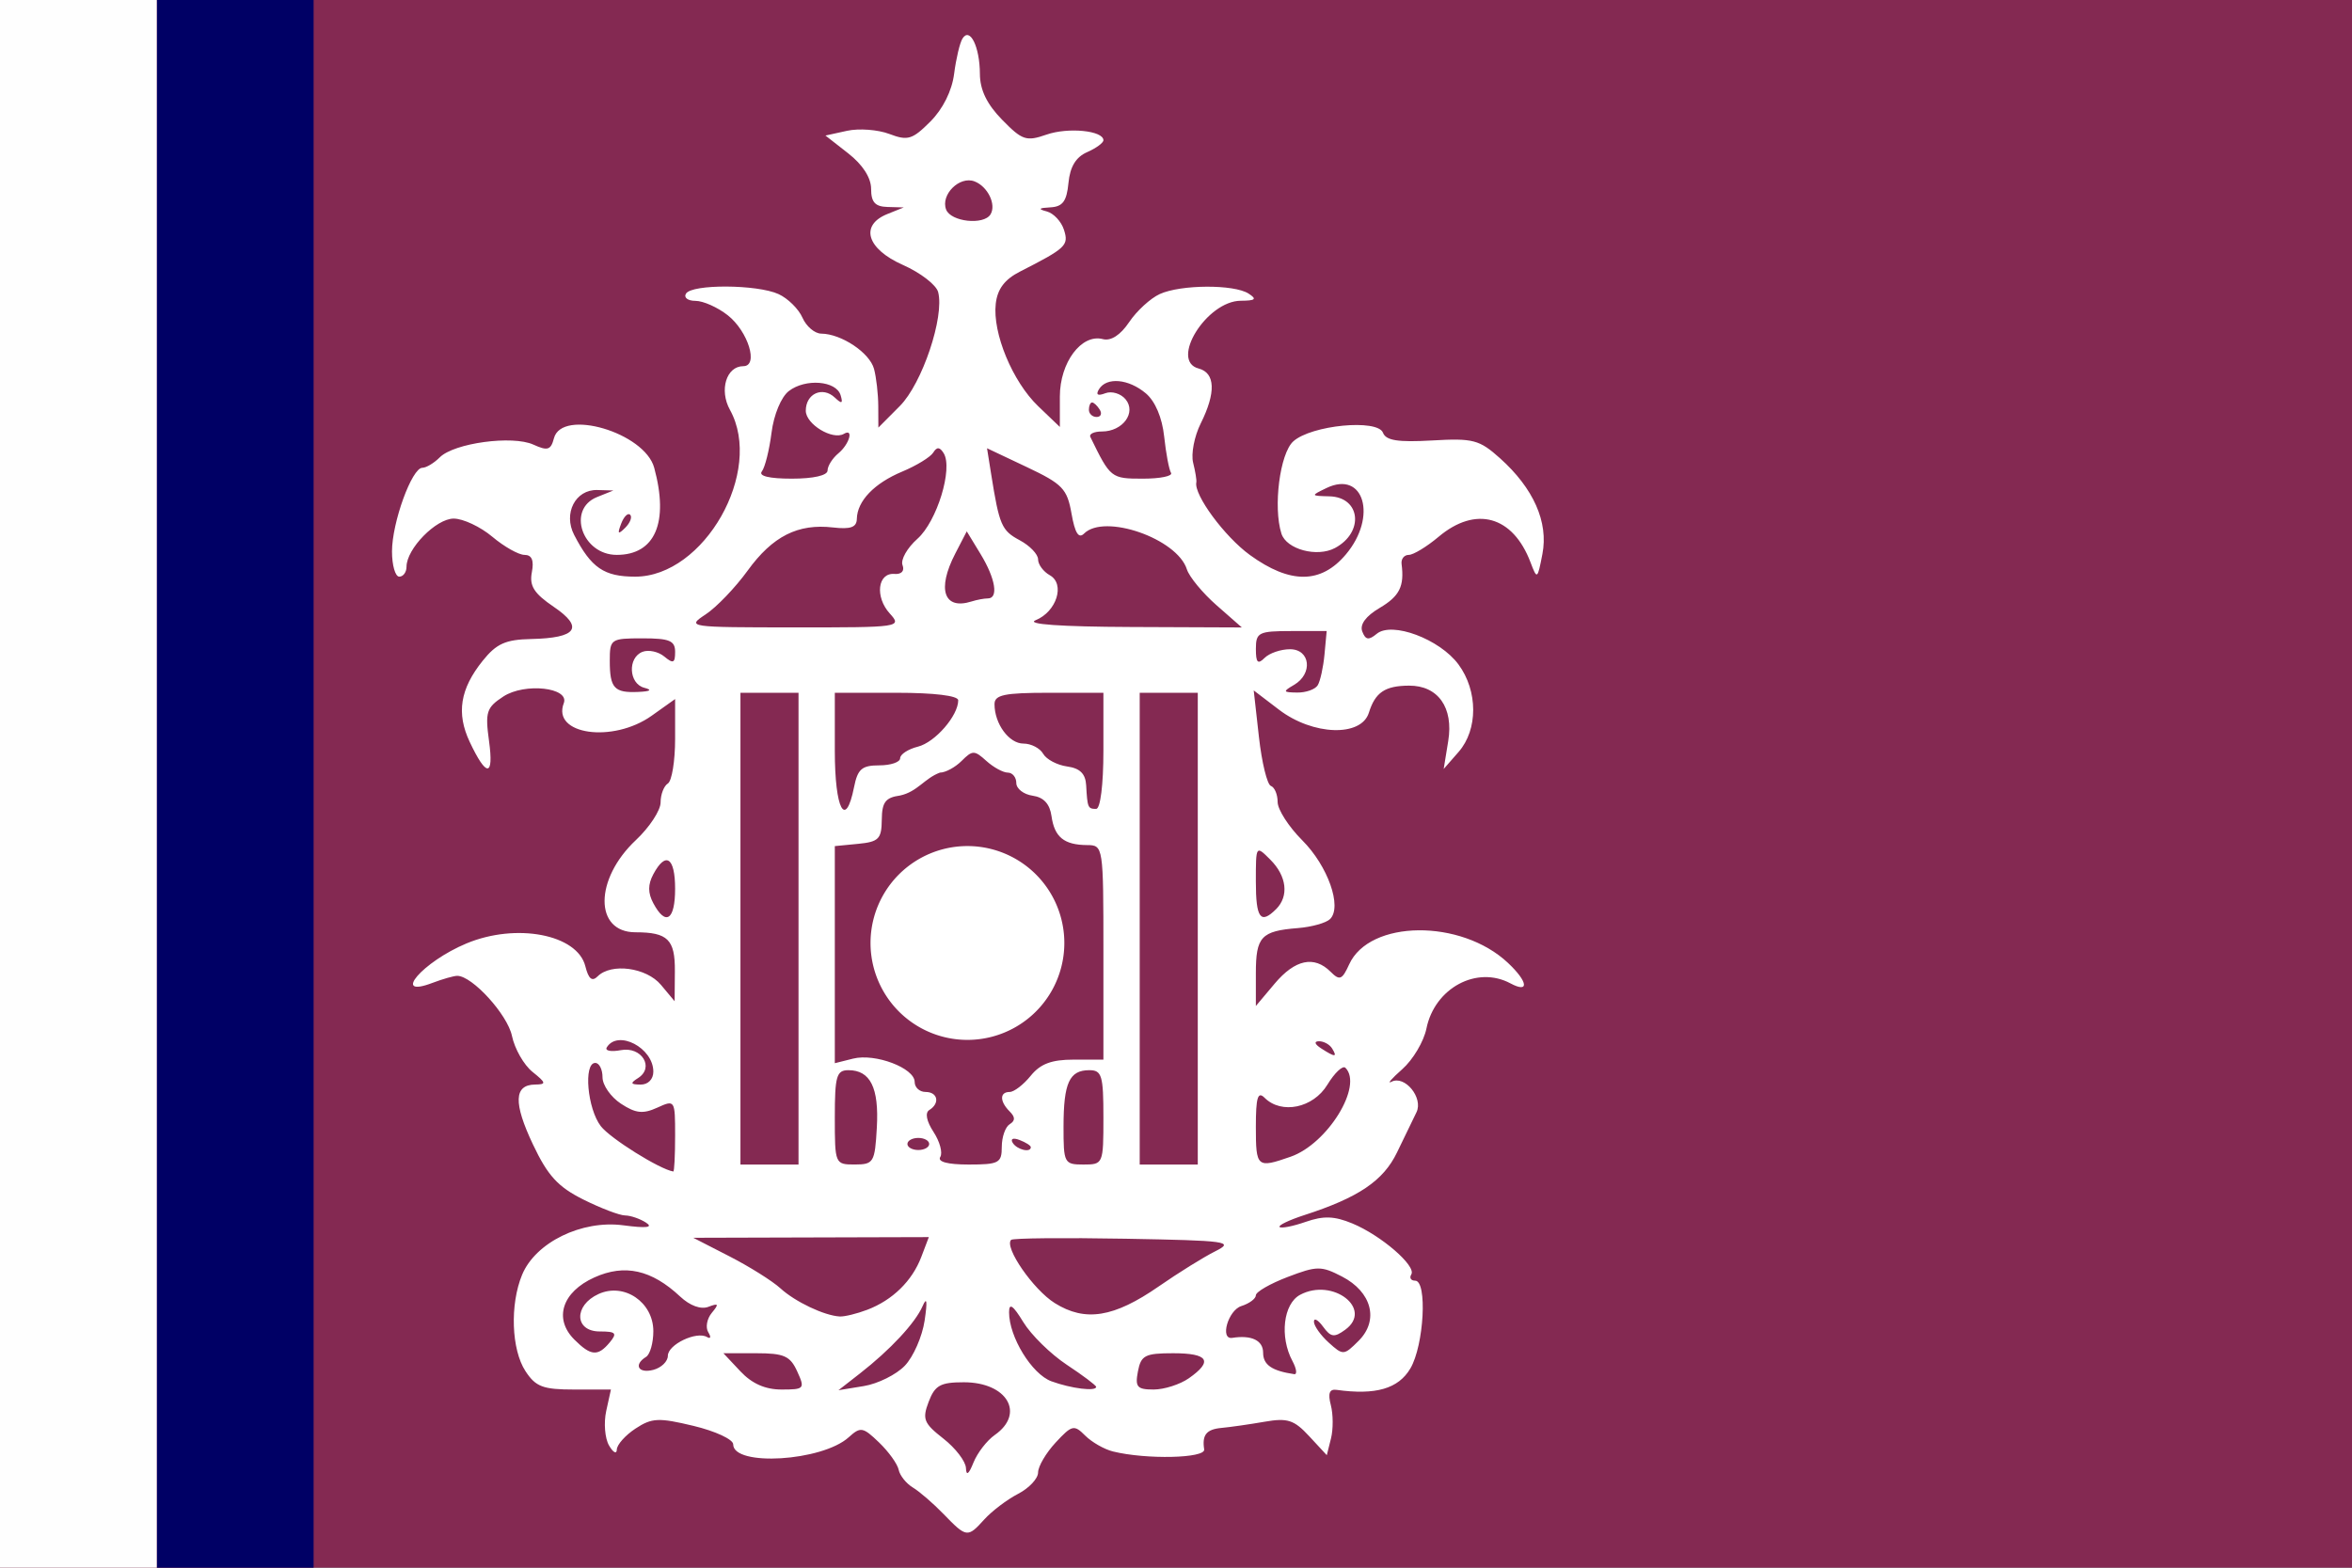
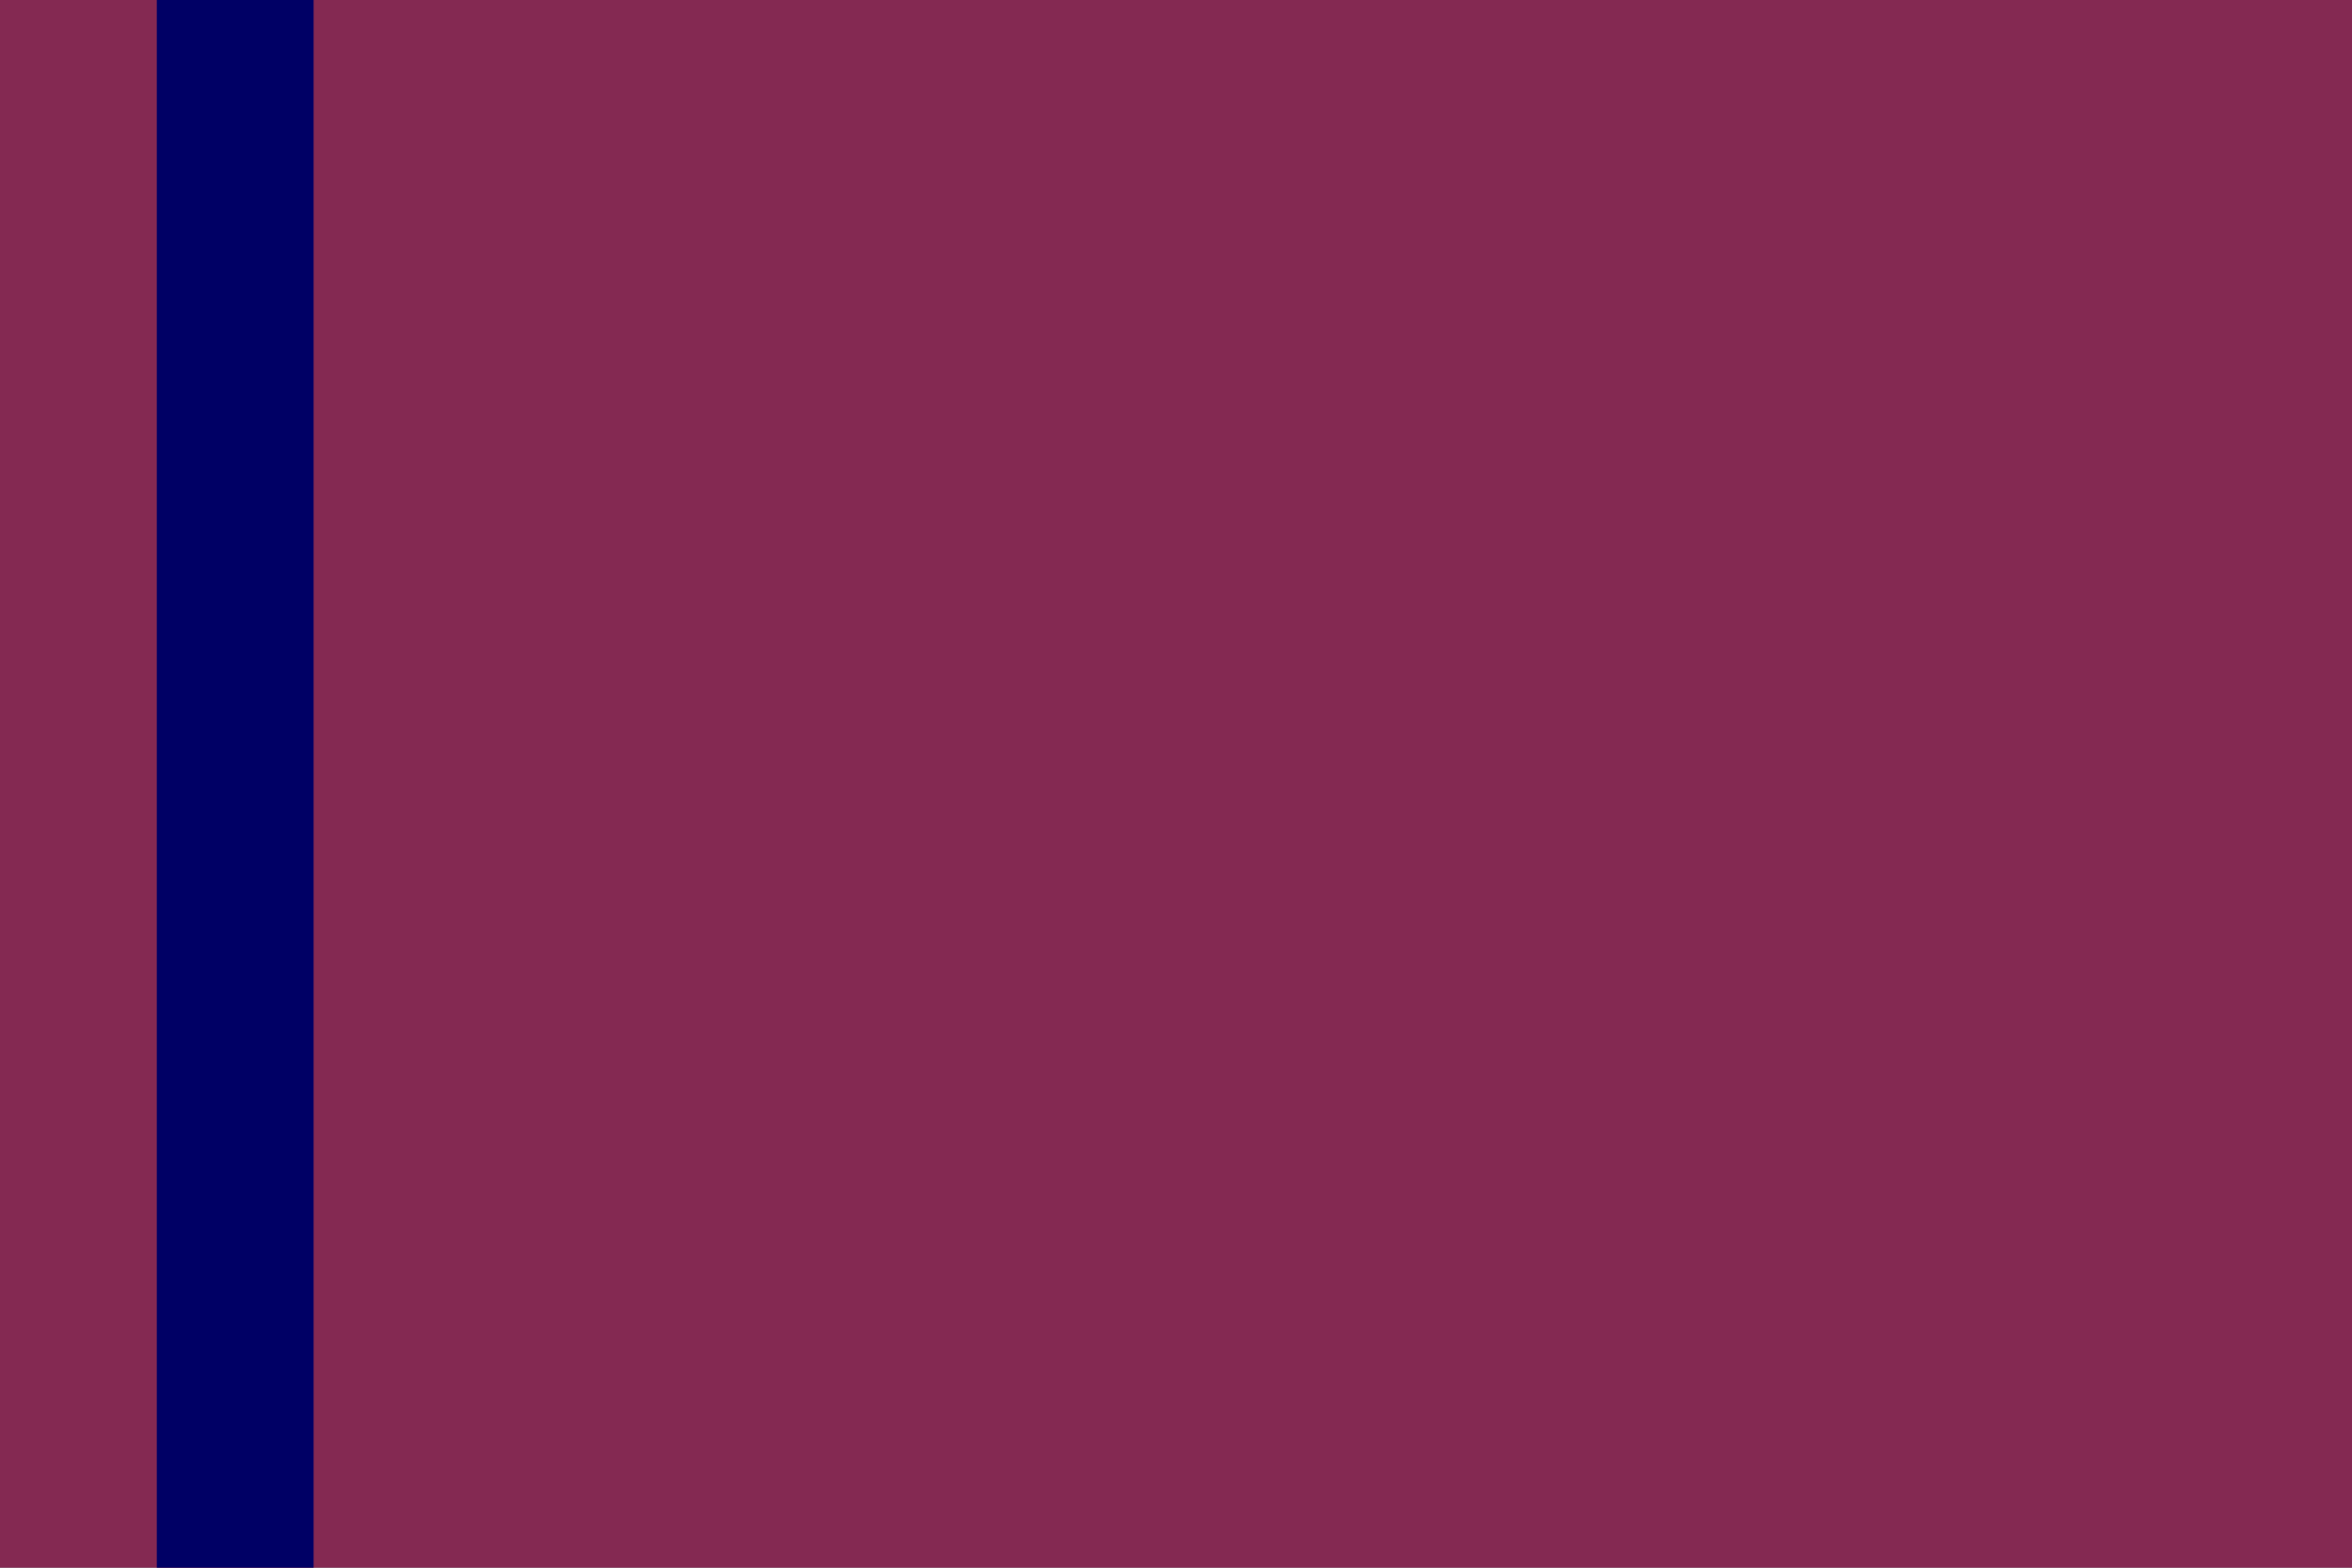
<svg xmlns="http://www.w3.org/2000/svg" width="600" height="400" version="1.0">
  <rect width="100%" height="100%" fill="#808080" stroke="none" />
  <path d="M126.215 186.7v-200h600v400h-600v-200z" style="fill:#842952;fill-opacity:1" transform="translate(-126.215 13.3)" />
  <g style="fill:#fff;fill-opacity:1">
-     <path style="fill:#fff;fill-opacity:1" d="M461.315 373.98c-2.593-2.68-6.097-5.707-7.787-6.725-1.69-1.019-3.319-3.057-3.62-4.53-.3-1.474-2.552-4.609-5.005-6.967-4.117-3.957-4.712-4.059-7.735-1.323-6.795 6.15-29.472 7.533-29.472 1.798 0-1.251-4.541-3.365-10.092-4.697-8.934-2.143-10.635-2.066-14.815.673-2.597 1.702-4.748 4.117-4.779 5.366-.03 1.25-.923.782-1.983-1.04-1.06-1.82-1.385-5.779-.722-8.795l1.204-5.485h-9.363c-7.977 0-9.82-.695-12.437-4.69-3.6-5.494-4.002-17.007-.86-24.593 3.421-8.26 15.203-14.024 25.797-12.622 5.915.783 7.737.573 5.828-.672-1.528-.996-3.936-1.824-5.353-1.84-1.416-.015-6.22-1.848-10.675-4.073-6.458-3.226-9.06-6.075-12.836-14.057-5.015-10.6-4.845-15.205.565-15.272 2.907-.036 2.826-.421-.684-3.24-2.191-1.76-4.544-5.886-5.229-9.169-1.137-5.449-10.133-15.328-13.957-15.328-.875 0-3.727.813-6.34 1.806-10.623 4.04-2.478-5.405 8.684-10.068 12.702-5.307 28.29-2.324 30.33 5.805.82 3.262 1.722 4.008 3.137 2.593 3.48-3.48 12.455-2.27 16.166 2.18l3.476 4.166.062-7.673c.065-8.077-1.802-9.92-10.048-9.92-10.558 0-10.501-13.563.098-23.517 3.47-3.258 6.308-7.584 6.308-9.612 0-2.03.833-4.204 1.852-4.834 1.018-.63 1.852-5.735 1.852-11.346v-10.202l-5.97 4.25c-9.912 7.059-25.514 4.839-22.432-3.191 1.537-4.006-9.966-5.278-15.418-1.706-4.308 2.822-4.668 3.946-3.65 11.37 1.262 9.214-.647 9.295-4.93.207-3.448-7.313-2.456-13.509 3.31-20.692 3.515-4.377 5.824-5.415 12.354-5.555 11.688-.25 13.562-2.922 5.766-8.22-5.03-3.417-6.242-5.332-5.578-8.807.584-3.055 0-4.441-1.868-4.441-1.494 0-5.192-2.083-8.218-4.63-3.026-2.546-7.461-4.63-9.856-4.63-4.487 0-12.029 7.704-12.029 12.287 0 1.39-.833 2.528-1.852 2.528-1.018 0-1.852-2.9-1.852-6.444 0-7.356 5.072-21.333 7.741-21.333.98 0 2.984-1.2 4.45-2.668 3.653-3.652 18.545-5.674 23.88-3.243 3.624 1.65 4.45 1.395 5.239-1.62 2.013-7.698 23.134-1.48 25.582 7.53 3.789 13.947.232 22.223-9.551 22.223-8.827 0-12.79-11.636-5.026-14.757l4.167-1.675-4.102-.117c-5.591-.16-8.751 5.964-5.91 11.456 4.352 8.416 7.617 10.648 15.57 10.648 17.592 0 32.855-26.875 24.172-42.562-2.79-5.04-.921-11.141 3.412-11.141 3.97 0 1.247-8.889-3.986-13.005-2.56-2.014-6.26-3.662-8.219-3.662-1.96 0-3.048-.833-2.419-1.852 1.52-2.458 18.126-2.373 23.6.121 2.382 1.085 5.13 3.793 6.106 6.019.977 2.225 3.13 4.058 4.787 4.073 5.14.046 12.367 4.873 13.474 8.998.581 2.166 1.068 6.421 1.082 9.457l.025 5.52 5.491-5.52c5.688-5.718 11.408-22.75 9.759-29.058-.48-1.834-4.524-4.949-8.987-6.923-9.233-4.084-11.07-10.136-3.948-13l4.167-1.674-4.167-.118c-3.144-.088-4.166-1.22-4.166-4.612 0-2.84-2.145-6.174-5.824-9.054l-5.824-4.557 5.502-1.209c3.026-.665 7.885-.303 10.796.805 4.704 1.788 5.871 1.435 10.463-3.165 3.204-3.208 5.508-7.837 6.06-12.171.491-3.847 1.448-7.895 2.128-8.994 1.89-3.057 4.415 2.042 4.448 8.98.02 4.114 1.772 7.738 5.67 11.725 5.13 5.248 6.156 5.591 11.33 3.788 5.509-1.92 14.51-1.026 14.51 1.442 0 .667-1.875 2.035-4.167 3.04-2.858 1.254-4.349 3.718-4.747 7.846-.453 4.696-1.47 6.066-4.63 6.234-2.997.159-3.23.43-.895 1.045 1.735.456 3.704 2.565 4.378 4.686 1.265 3.987.57 4.647-11.235 10.666-3.896 1.986-5.739 4.434-6.168 8.194-.854 7.486 4.274 19.87 10.83 26.151l5.523 5.291v-7.753c0-8.717 5.518-16.088 10.975-14.66 2.062.539 4.482-1.028 6.711-4.345 1.917-2.853 5.428-6.072 7.802-7.153 5.372-2.448 18.943-2.517 22.66-.115 2.19 1.415 1.767 1.801-1.992 1.824-8.693.051-18.205 15.34-10.756 17.288 4.267 1.115 4.458 6.153.532 14.024-1.626 3.26-2.496 7.763-1.933 10.007.563 2.243.931 4.496.818 5.005-.698 3.138 7.216 13.877 13.675 18.555 10.284 7.45 18.12 7.393 24.491-.178 8.083-9.606 4.58-21.524-4.972-16.913-4.064 1.961-4.053 1.991.772 2.115 7.945.203 8.902 9.173 1.407 13.184-4.572 2.447-12.393.345-13.67-3.675-2.148-6.77-.394-20.438 3.02-23.527 4.593-4.157 21.515-5.79 22.889-2.209.763 1.989 3.826 2.47 12.531 1.971 10.486-.601 12.043-.193 17.33 4.545 8.557 7.67 12.38 16.302 10.813 24.413-1.263 6.532-1.347 6.591-3.04 2.128-4.49-11.849-13.964-14.485-23.43-6.52-3.025 2.547-6.46 4.63-7.63 4.63s-1.993 1.042-1.828 2.315c.742 5.716-.506 8.215-5.614 11.232-3.513 2.075-5.094 4.226-4.413 6.002.83 2.163 1.635 2.292 3.684.592 3.884-3.224 16.068 1.336 20.849 7.802 4.994 6.754 5.017 16.635.053 22.315l-3.82 4.371 1.161-7.13c1.392-8.542-2.6-14.181-10.01-14.137-6.13.036-8.613 1.713-10.237 6.916-1.944 6.228-14.279 5.816-22.908-.766l-6.467-4.933 1.33 11.877c.732 6.533 2.105 12.155 3.052 12.494.946.34 1.72 2.187 1.72 4.105 0 1.919 2.824 6.312 6.276 9.764 6.54 6.54 10.23 16.97 7.11 20.092-.992.992-4.702 2.033-8.245 2.314-9.343.742-10.696 2.198-10.696 11.508v8.366l4.794-5.698c5.203-6.183 10.085-7.22 14.272-3.033 2.318 2.318 2.934 2.072 4.74-1.889 5.197-11.408 28.526-11.632 40.493-.39 5.155 4.843 5.52 7.849.637 5.235-8.582-4.593-19.327 1.19-21.423 11.532-.668 3.298-3.44 7.962-6.16 10.366-2.72 2.403-3.971 3.854-2.78 3.223 3.383-1.79 8.207 4.072 6.399 7.776-.846 1.732-3.08 6.343-4.963 10.247-3.49 7.236-9.816 11.514-23.633 15.984-3.888 1.258-6.731 2.625-6.32 3.037.413.412 3.411-.178 6.663-1.311 4.547-1.585 7.291-1.493 11.875.4 7.336 3.03 16.393 10.858 15.06 13.015-.541.876-.101 1.592.977 1.592 3.162 0 2.266 16.506-1.216 22.4-3.056 5.174-8.85 6.853-18.834 5.458-1.811-.253-2.24.894-1.456 3.892.611 2.337.63 6.169.04 8.514l-1.07 4.265-4.507-4.864c-3.85-4.154-5.509-4.69-11.363-3.67-3.77.656-8.73 1.367-11.022 1.58-3.82.356-4.968 1.79-4.386 5.48.36 2.28-14.768 2.624-23.262.528-2.22-.548-5.413-2.372-7.094-4.053-2.842-2.842-3.373-2.717-7.537 1.774-2.464 2.657-4.48 6.096-4.48 7.642 0 1.546-2.293 3.997-5.097 5.447-2.803 1.45-6.682 4.387-8.62 6.529-4.276 4.725-4.53 4.69-10.442-1.42zm13.112-20.126c7.826-5.482 3.153-13.451-7.888-13.451-5.983 0-7.376.773-8.975 4.978-1.68 4.42-1.261 5.472 3.75 9.393 3.103 2.429 5.695 5.814 5.76 7.522.077 2.067.718 1.6 1.914-1.393.99-2.475 3.437-5.647 5.439-7.05zm-50.4-16.229c-1.797-3.943-3.35-4.63-10.47-4.63H405.2l4.35 4.63c2.937 3.127 6.335 4.63 10.468 4.63 5.854 0 6.027-.2 4.01-4.63zm27.444-1.434c2.177-2.267 4.455-7.455 5.062-11.529.74-4.967.573-6.187-.508-3.703-1.871 4.303-8.252 11.162-16.02 17.218l-5.457 4.256 6.482-1.06c3.565-.583 8.263-2.915 10.44-5.182zm48.818 5.384c0-.374-3.366-2.907-7.48-5.63-4.114-2.722-9.11-7.625-11.104-10.894-2.622-4.3-3.626-4.997-3.631-2.52-.013 6.301 5.807 15.795 10.805 17.626 5.04 1.846 11.41 2.638 11.41 1.418zm23.662-2.203c6.237-4.369 4.977-6.376-4.002-6.376-7.188 0-8.218.53-9.002 4.63-.763 3.991-.212 4.629 4.002 4.629 2.687 0 6.738-1.297 9.002-2.883zm-132.921-5.726c0-2.871 7.327-6.368 10.008-4.777.921.548 1.058-.003.304-1.224-.755-1.22-.349-3.452.901-4.958 1.881-2.267 1.733-2.532-.86-1.537-1.925.739-4.706-.27-7.207-2.612-7.306-6.843-14.154-8.374-21.88-4.89-8.252 3.721-10.452 10.532-5.125 15.86 4.215 4.214 6.018 4.356 9.044.71 1.95-2.35 1.556-2.778-2.551-2.778-6.487 0-6.698-6.648-.303-9.562 6.522-2.97 13.965 2.09 13.965 9.495 0 2.972-.833 5.919-1.852 6.548-3.264 2.018-1.979 4.317 1.852 3.315 2.037-.533 3.704-2.148 3.704-3.59zm159.324 1.323c-3.301-6.169-2.324-14.588 1.96-16.88 8.32-4.454 18.76 3.612 11.524 8.903-2.81 2.054-3.68 1.936-5.657-.768-1.285-1.758-2.336-2.332-2.336-1.277 0 1.056 1.696 3.454 3.769 5.33 3.67 3.32 3.871 3.308 7.65-.47 5.23-5.231 3.352-12.448-4.266-16.387-5.306-2.744-6.39-2.734-13.862.12-4.458 1.702-8.106 3.803-8.106 4.67 0 .865-1.667 2.102-3.704 2.749-3.381 1.073-5.535 8.622-2.315 8.114 4.912-.776 7.87.648 7.87 3.787 0 3.094 2.23 4.633 7.936 5.476.8.118.592-1.397-.463-3.367zm-108.471-13.057c6.456-2.454 11.464-7.348 13.795-13.479l1.927-5.067-30.047.086-30.047.086 9.26 4.751c5.092 2.613 10.926 6.274 12.963 8.136 3.782 3.456 11.214 6.983 15.157 7.194 1.207.064 4.353-.704 6.992-1.707zm74.395-5.981c4.956-3.442 11.433-7.468 14.393-8.948 4.976-2.488 3.247-2.73-22.945-3.204-15.579-.282-28.687-.15-29.129.291-1.844 1.845 5.646 12.699 11.134 16.133 7.773 4.865 15.08 3.69 26.547-4.272zM392.882 277.48c0-9.121-.049-9.198-4.554-7.145-3.647 1.662-5.491 1.46-9.26-1.008-2.587-1.696-4.705-4.73-4.705-6.745 0-2.013-.833-3.66-1.852-3.66-3.05 0-2.012 11.725 1.43 16.155 2.435 3.134 15.015 10.997 18.478 11.548.254.041.463-4.075.463-9.145zm31.481-52.818v-60.185H409.548v120.37H424.363v-60.185zm19.979 50.73c.573-10.126-1.653-14.619-7.243-14.619-3.044 0-3.477 1.497-3.477 12.037 0 11.899.059 12.037 5.093 12.03 4.818-.008 5.121-.517 5.627-9.447zm31.873 4.935c0-2.486.906-5.08 2.013-5.764 1.45-.896 1.45-1.808 0-3.258-2.583-2.583-2.58-4.976.005-4.976 1.11 0 3.52-1.856 5.358-4.125 2.472-3.053 5.315-4.124 10.945-4.124h7.605v-27.357c0-27.127-.035-27.357-4.167-27.385-5.87-.04-8.322-2.034-9.072-7.38-.44-3.138-1.992-4.82-4.817-5.22-2.291-.326-4.166-1.785-4.166-3.242s-.976-2.649-2.17-2.649c-1.192 0-3.656-1.346-5.474-2.99-3.043-2.755-3.542-2.755-6.296 0-1.645 1.644-4.14 2.99-5.545 2.99-3.931 1.458-5.72 4.875-10.145 5.84-3.75.52-4.64 1.696-4.686 6.197-.05 4.888-.774 5.626-6.019 6.136l-5.962.58v55.392l4.666-1.17c5.634-1.415 15.705 2.403 15.705 5.954 0 1.404 1.25 2.553 2.778 2.553 3.134 0 3.728 2.898.946 4.617-1.125.695-.707 2.848 1.086 5.583 1.604 2.449 2.379 5.322 1.722 6.385-.764 1.235 1.853 1.933 7.247 1.933 7.717 0 8.443-.388 8.443-4.52zm25.926-7.517c0-10.68-.405-12.037-3.595-12.037-5.086 0-6.563 3.223-6.578 14.351-.012 9.373.17 9.721 5.08 9.722 5.034.001 5.093-.139 5.093-12.036zm24.074-48.148v-60.185H511.4v120.37H526.215v-60.185zm23.686 58.191c9.417-3.283 18.551-18.114 13.975-22.69-.675-.676-2.747 1.269-4.603 4.32-3.62 5.955-11.713 7.635-16.021 3.327-1.728-1.728-2.222-.082-2.222 7.408 0 10.389.28 10.63 8.871 7.635zm-92.205-3.252c0-.85-1.25-1.544-2.777-1.544-1.528 0-2.778.695-2.778 1.543 0 .85 1.25 1.544 2.778 1.544 1.527 0 2.777-.695 2.777-1.543zm25.926.815c0-.4-1.293-1.224-2.874-1.83-1.648-.633-2.39-.323-1.742.727 1.087 1.76 4.616 2.603 4.616 1.103zm-96.296-19.272c0-6.075-9.033-10.787-11.872-6.194-.538.872 1.069 1.193 3.572.715 5.304-1.014 8.666 4.42 4.403 7.119-2.069 1.31-1.938 1.642.656 1.665 1.897.016 3.241-1.354 3.241-3.305zm173.148-5.926c-.63-1.019-2.137-1.84-3.35-1.824-1.325.017-1.097.745.572 1.824 3.558 2.299 4.2 2.299 2.778 0zm-167.592-40.741c0-8.016-2.394-9.612-5.556-3.704-1.408 2.632-1.408 4.776 0 7.408 3.162 5.908 5.556 4.312 5.556-3.704zm153.333 5.185c3.3-3.3 2.699-8.412-1.482-12.592-3.703-3.704-3.703-3.704-3.703 5.555 0 9.407 1.194 11.028 5.185 7.037zm-107.685-31.11c.925-4.628 2-5.556 6.435-5.556 2.928 0 5.324-.818 5.324-1.817 0-1 2.04-2.328 4.532-2.954 4.377-1.099 10.283-7.894 10.283-11.831 0-1.171-6.125-1.917-15.74-1.917h-15.742v14.815c0 14.956 2.736 20.118 4.908 9.26zm63.61-9.26v-14.815h-13.888c-11.37 0-13.889.526-13.889 2.9 0 5.023 3.696 10.063 7.38 10.063 1.951 0 4.214 1.17 5.028 2.6.815 1.43 3.564 2.888 6.11 3.24 3.286.455 4.697 1.851 4.862 4.808.318 5.726.442 6.019 2.546 6.019 1.08 0 1.852-6.173 1.852-14.815zM385.012 163.2c-3.974-1.039-4.292-7.696-.44-9.174 1.542-.592 4.042-.047 5.556 1.21 2.271 1.885 2.755 1.678 2.755-1.181 0-2.875-1.424-3.468-8.334-3.468-8.074 0-8.333.177-8.333 5.71 0 7 1.129 8.24 7.253 7.964 3.138-.14 3.669-.506 1.543-1.061zm171.795-.633c.649-1.05 1.43-4.595 1.734-7.878l.555-5.97-9.027.008c-8.341.008-9.027.353-9.033 4.545-.004 3.53.489 4.044 2.217 2.315 1.222-1.222 4.139-2.222 6.481-2.222 5.206 0 5.907 6.264 1.019 9.11-2.912 1.697-2.83 1.894.817 1.945 2.231.03 4.588-.803 5.237-1.853zm-109.17-18.324c-3.828-4.229-3.098-10.42 1.189-10.09 1.819.14 2.643-.757 2.069-2.253-.525-1.368 1.188-4.389 3.806-6.714 4.977-4.421 9.114-17.915 6.693-21.833-1.003-1.623-1.733-1.666-2.666-.158-.706 1.143-4.266 3.324-7.912 4.847-7.153 2.989-11.484 7.508-11.578 12.08-.044 2.137-1.596 2.692-6.078 2.176-8.956-1.033-15.416 2.234-21.774 11.01-3.131 4.324-7.95 9.35-10.71 11.17-4.932 3.252-4.554 3.307 22.586 3.32 27.13.011 27.547-.05 24.375-3.555zm83.362-2.103c-3.552-3.119-6.957-7.244-7.568-9.168-2.49-7.846-21.04-14.3-26.22-9.121-1.387 1.388-2.33-.11-3.205-5.093-1.111-6.33-2.29-7.557-11.397-11.866l-10.157-4.807 1.063 6.659c2.076 13.007 2.653 14.34 7.28 16.816 2.574 1.378 4.68 3.573 4.68 4.878 0 1.305 1.345 3.125 2.989 4.045 3.979 2.227 1.747 9.315-3.615 11.477-2.55 1.029 6.265 1.657 24.302 1.732l28.305.117-6.457-5.67zm-58.335-1.738c2.773 0 1.948-5.059-1.841-11.289l-3.541-5.823-2.94 5.686c-4.715 9.116-2.904 14.435 4.155 12.205 1.356-.428 3.231-.779 4.167-.779zm-91.25-21.345c-.57-.57-1.606.457-2.301 2.284-1.005 2.639-.792 2.852 1.036 1.036 1.266-1.256 1.835-2.75 1.265-3.32zm50.358-11.299c0-1.148 1.25-3.125 2.777-4.393 2.803-2.326 3.965-6.473 1.39-4.956-2.88 1.694-9.723-2.457-9.723-5.897 0-4.369 4.275-6.303 7.413-3.354 1.79 1.681 2.12 1.545 1.472-.608-1.116-3.703-8.966-4.331-13.209-1.058-1.959 1.512-3.829 6.015-4.416 10.636-.56 4.408-1.67 8.848-2.464 9.867-.92 1.179 1.862 1.851 7.658 1.851 5.52 0 9.102-.821 9.102-2.088zm87.615.6c-.505-.817-1.291-4.984-1.746-9.258-.513-4.822-2.284-9.002-4.664-11.013-4.413-3.726-10.006-4.229-11.956-1.074-.888 1.437-.346 1.786 1.608 1.036 1.62-.622 3.942.07 5.16 1.537 2.824 3.404-.709 8.223-6.028 8.223-1.997 0-3.327.625-2.955 1.39 5.132 10.532 5.278 10.647 13.43 10.647 4.44 0 7.657-.669 7.151-1.487zm-18.171-16.104c-.63-1.019-1.512-1.852-1.961-1.852-.45 0-.817.833-.817 1.852 0 1.018.883 1.852 1.961 1.852 1.079 0 1.446-.834.817-1.852zm-27.881-49.833c1.545-2.5-.691-7.128-4.072-8.425-3.814-1.464-8.705 3.389-7.247 7.188 1.199 3.125 9.586 4.04 11.319 1.237z" transform="matrix(1 0 0 1 -220.659 12.287)" />
-     <path transform="matrix(.509 0 0 .548 65.967 114.867)" d="M403.824 229.446a48.566 45.124 0 1 1-97.132 0 48.566 45.124 0 1 1 97.132 0z" style="fill:#fff;fill-opacity:1;fill-rule:nonzero;stroke:none;stroke-opacity:1" />
-   </g>
+     </g>
  <path d="M166.215 186.7v-200h40v400h-40v-200z" style="fill:#000065" transform="translate(-126.215 13.3)" />
-   <path d="M126.215 186.7v-200h40v400h-40v-200z" style="fill:#fefefe" transform="translate(-126.215 13.3)" />
</svg>